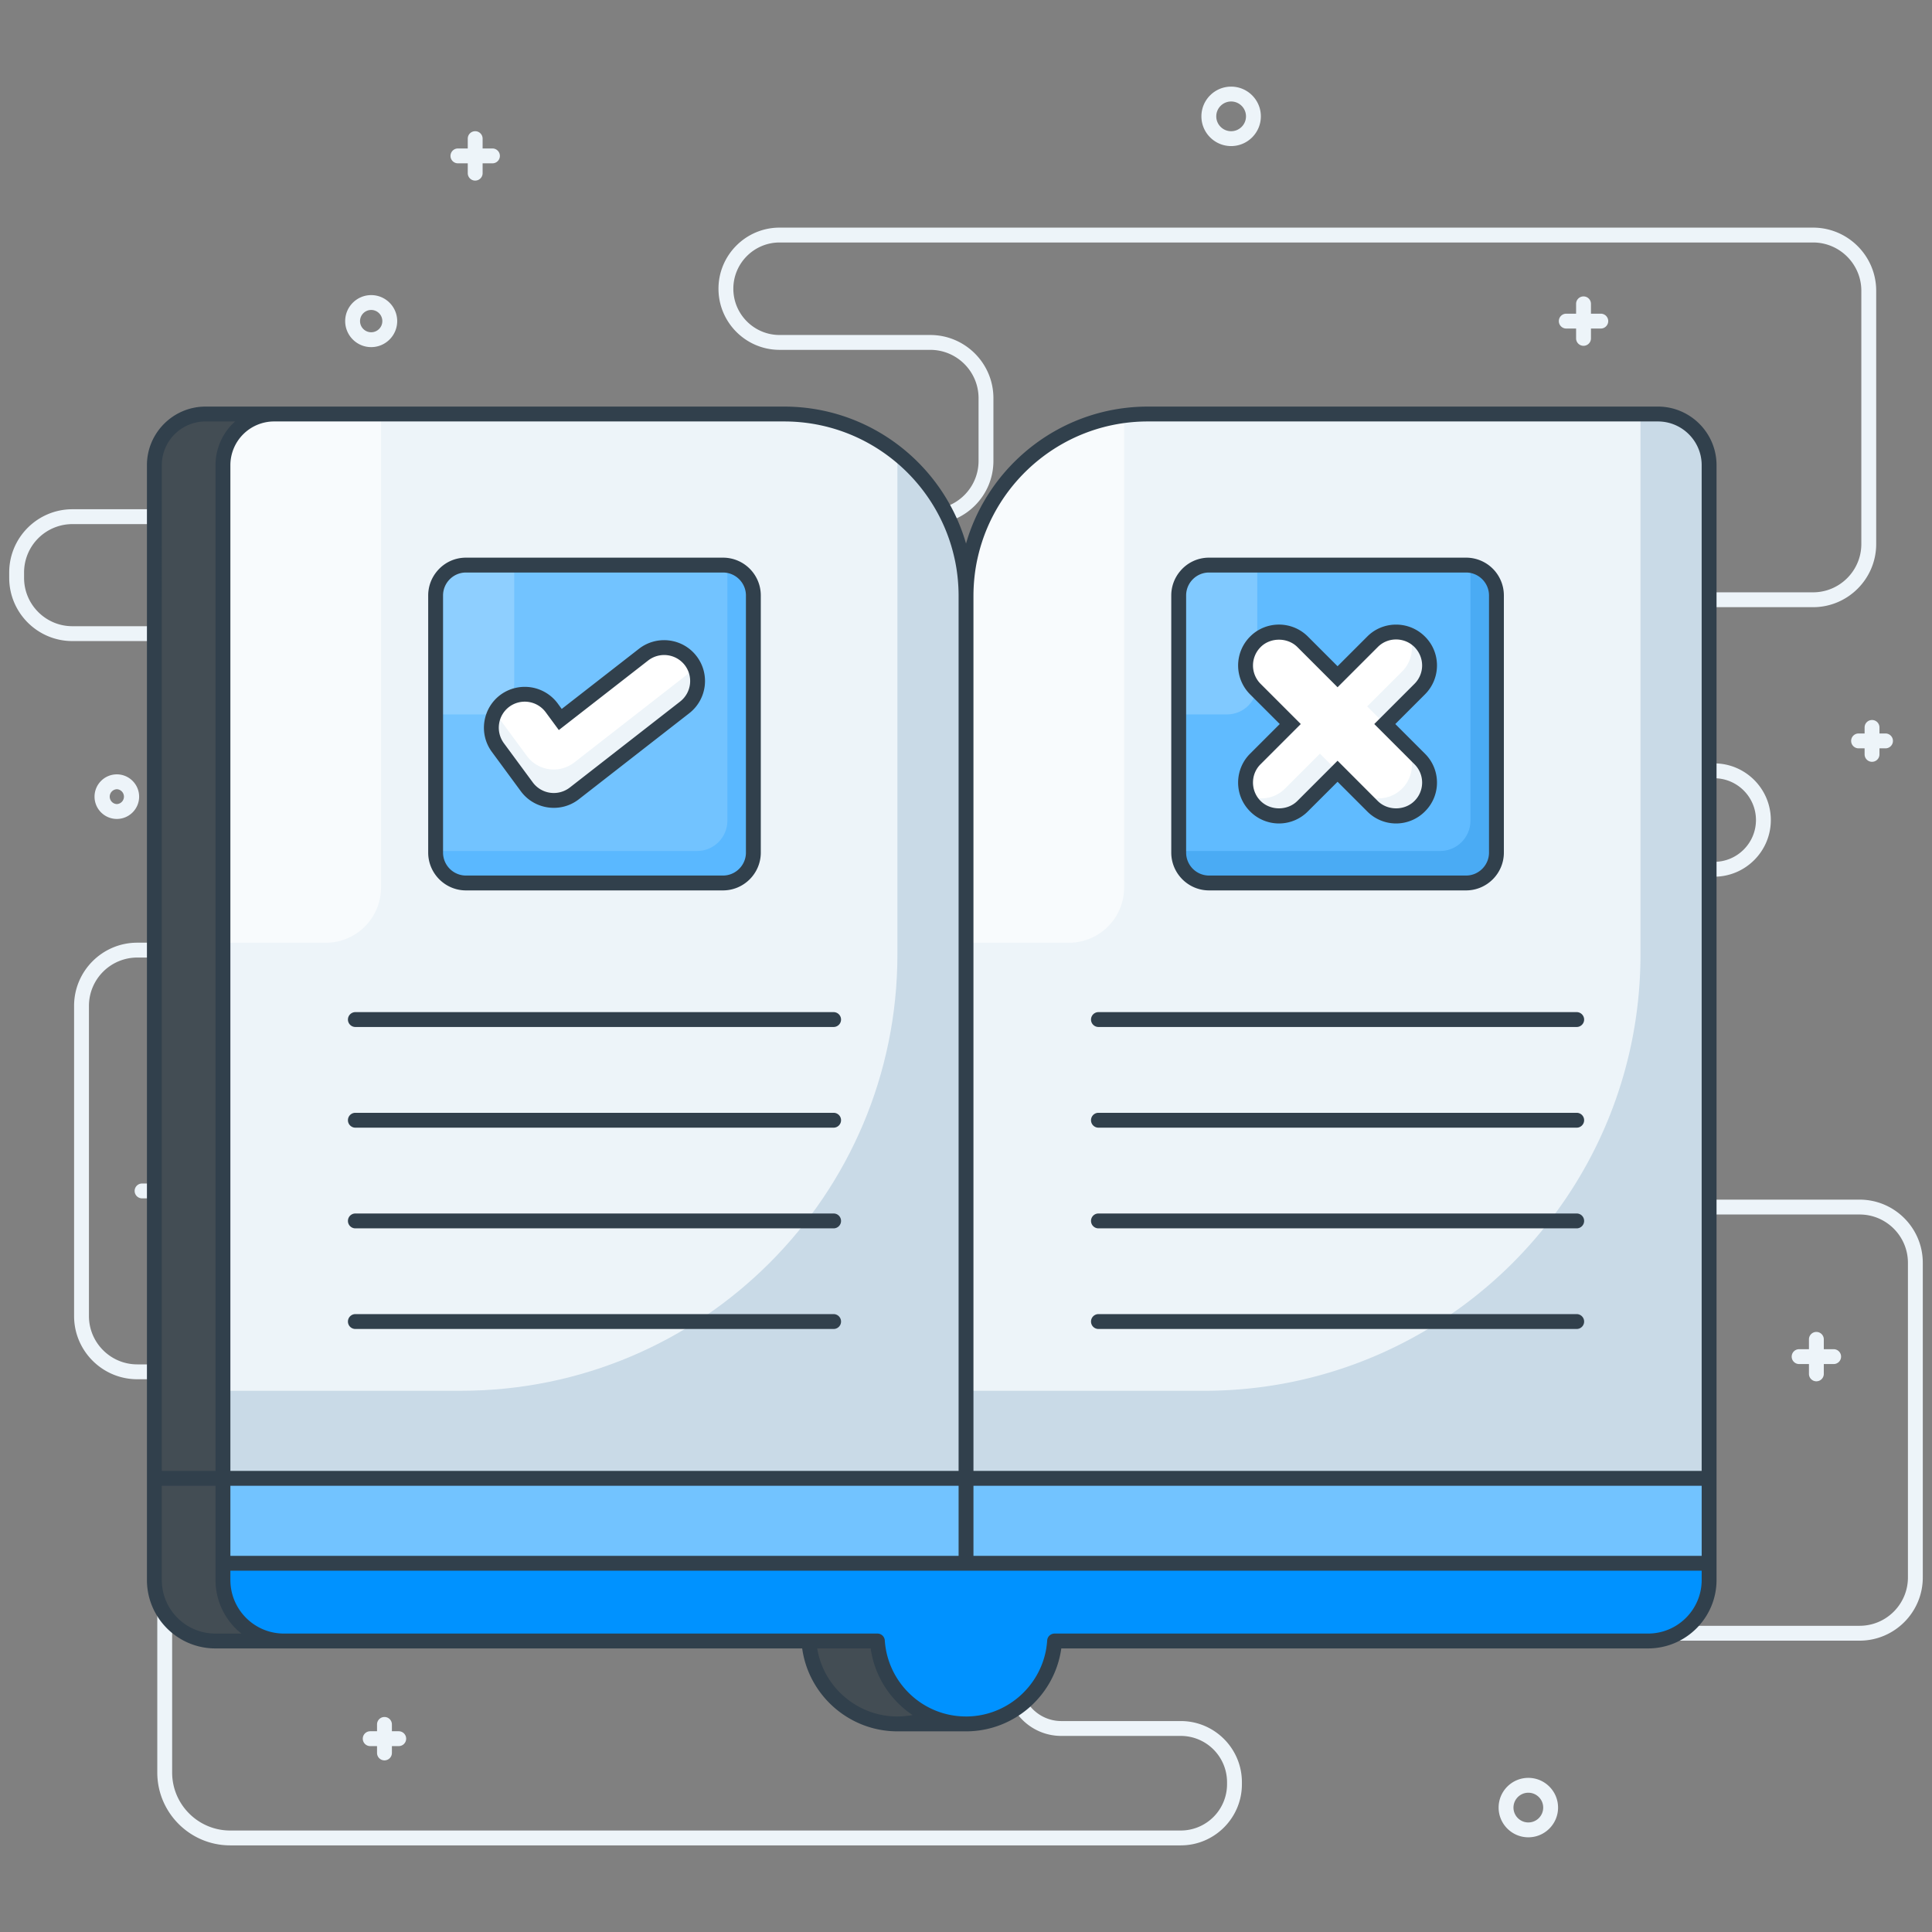
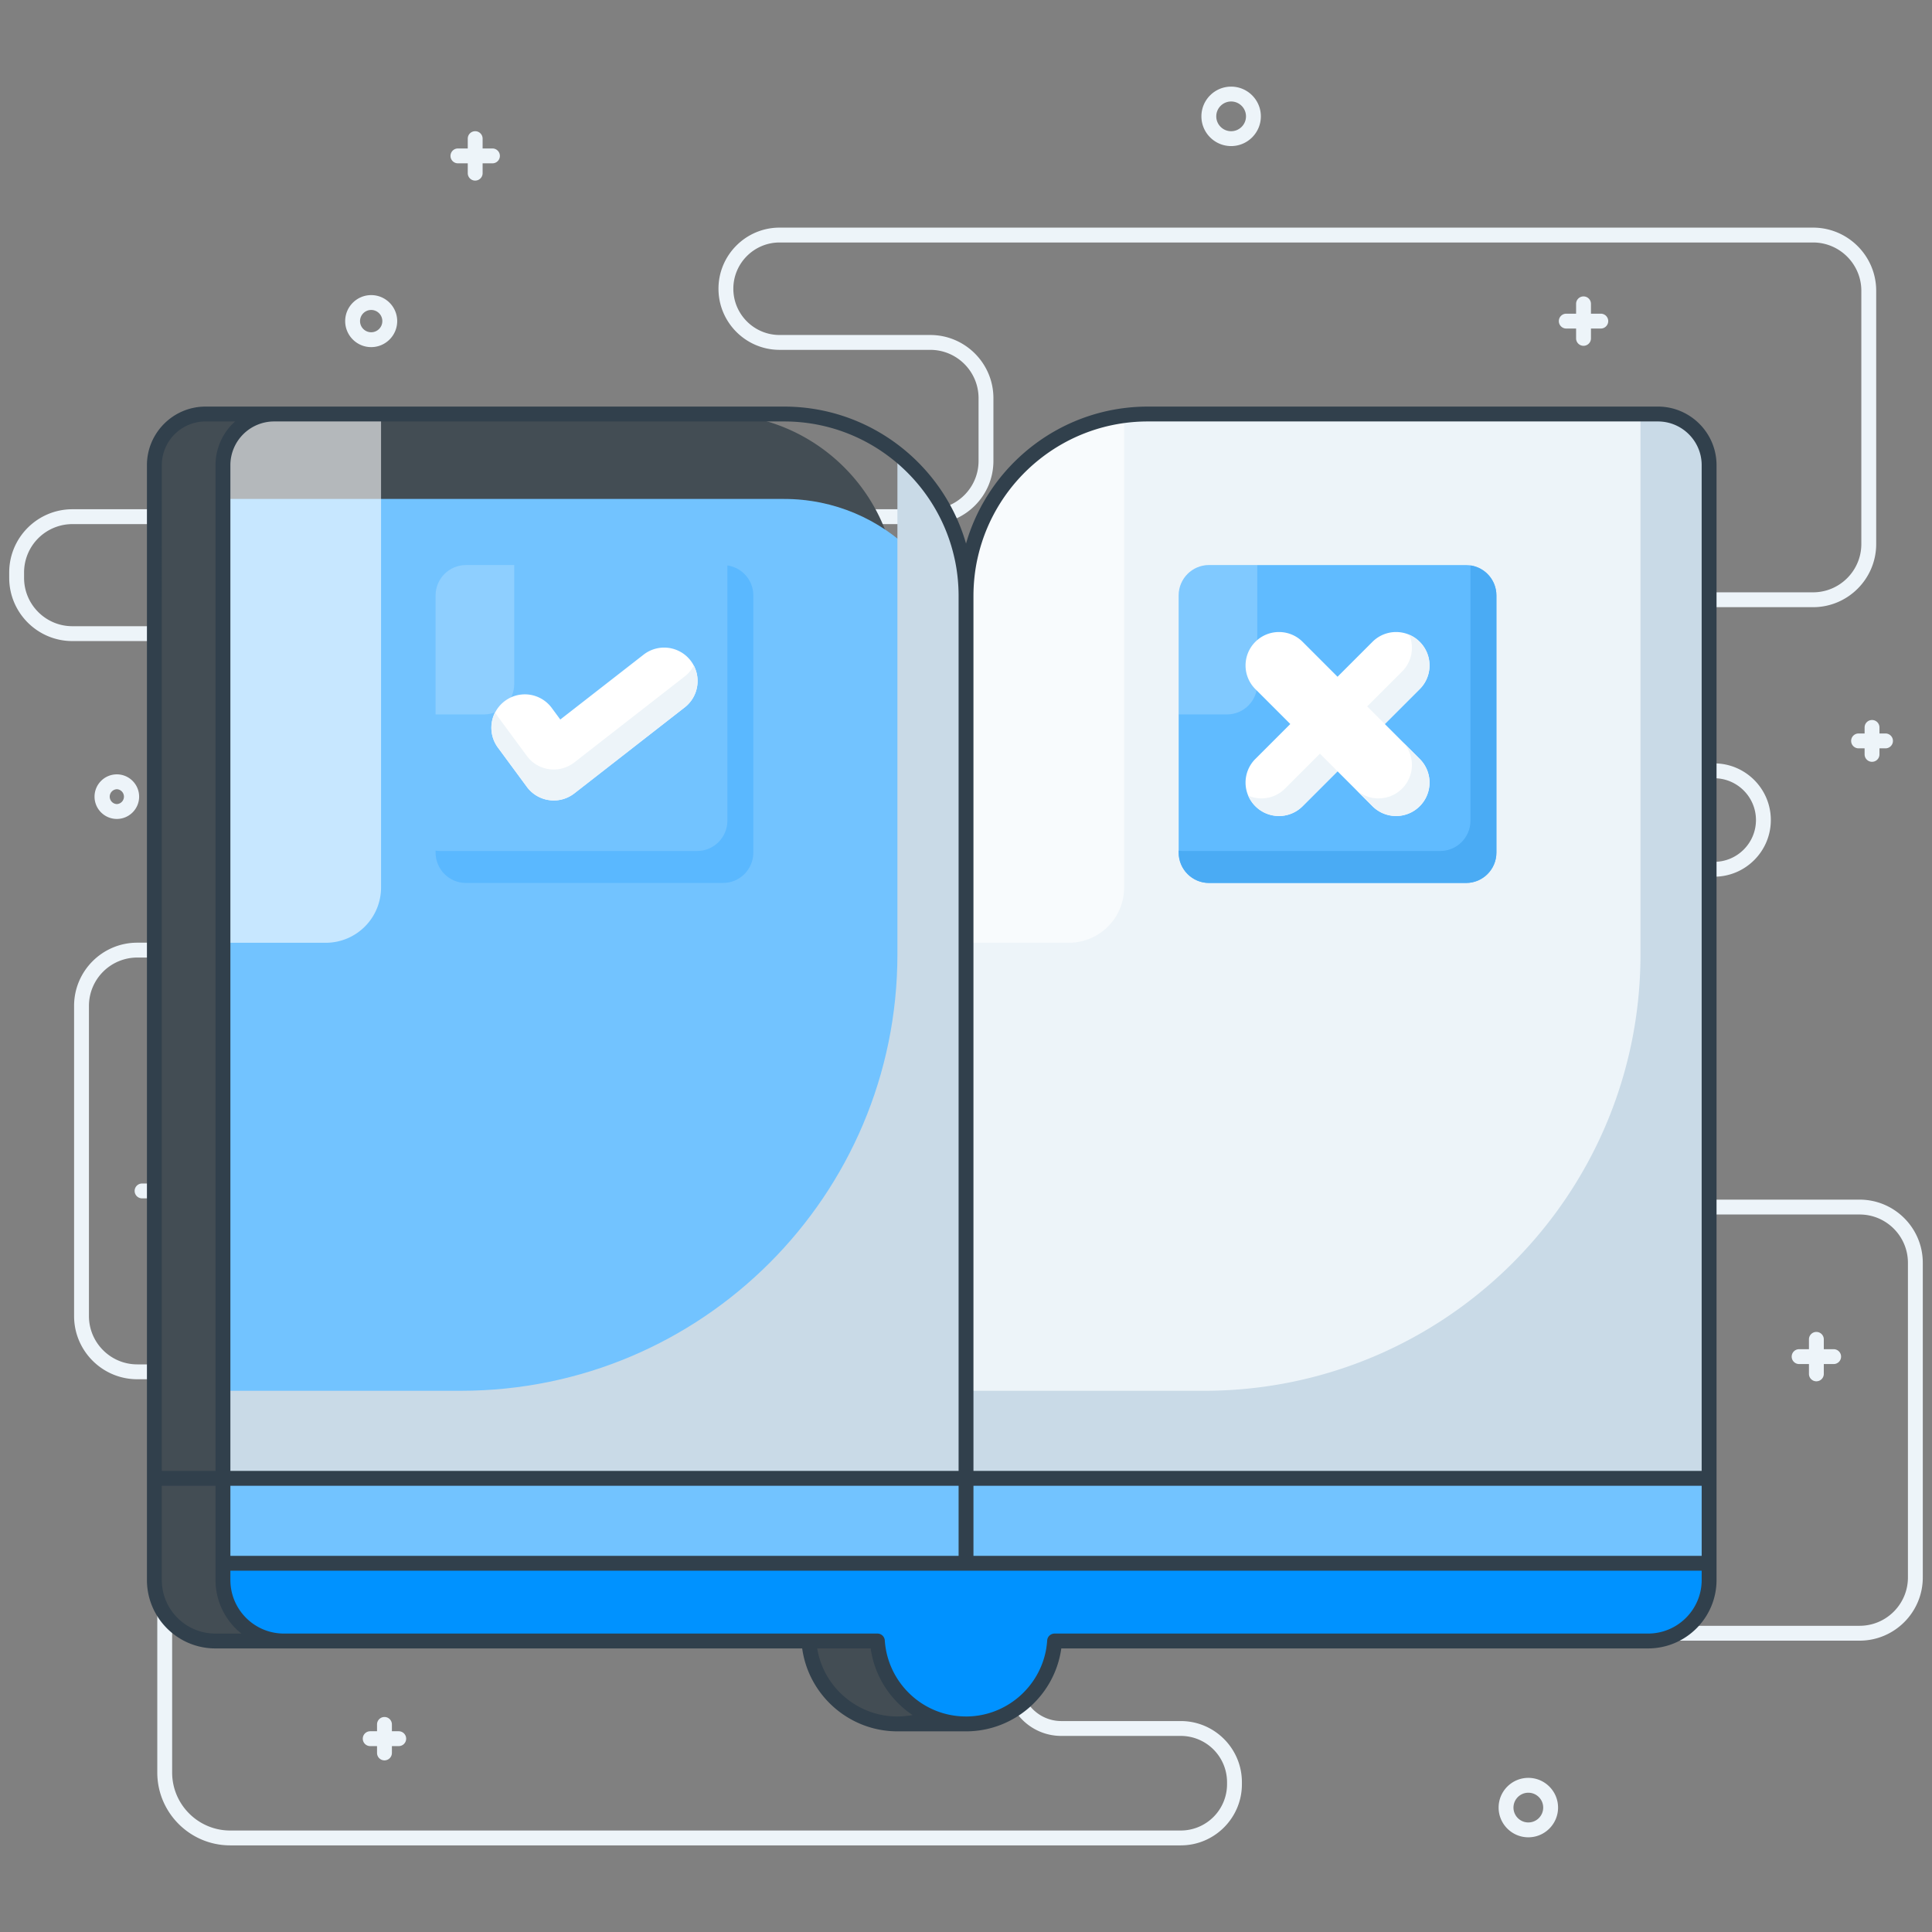
<svg xmlns="http://www.w3.org/2000/svg" viewBox="0 0 260 260" id="Rules">
  <rect x="0" y="0" width="260" height="260" fill="#808080" stroke="none" />
  <path fill="#edf4f9" d="M158.905 248.342H30.975c-5.408 0-9.808-4.4-9.808-9.807v-30.116c0-5.408 4.4-9.807 9.808-9.807H45.46c3.584 0 6.5-2.916 6.5-6.5s-2.916-6.5-6.5-6.5H18.47c-4.687 0-8.5-3.814-8.5-8.5v-41.75c0-4.687 3.813-8.5 8.5-8.5h22.9c3.584 0 6.5-2.916 6.5-6.5v-27.59c0-3.584-2.916-6.5-6.5-6.5H9.74c-4.687 0-8.5-3.814-8.5-8.5v-.74c0-4.687 3.813-8.5 8.5-8.5h115.45c3.584 0 6.5-2.916 6.5-6.5v-8.45c0-3.584-2.916-6.5-6.5-6.5h-20.275c-4.535 0-8.225-3.69-8.225-8.225s3.69-8.225 8.225-8.225H243.99c4.687 0 8.5 3.814 8.5 8.5v34.08c0 4.687-3.813 8.5-8.5 8.5h-40.9a6.508 6.508 0 0 0-6.5 6.5v8.02c0 3.584 2.916 6.5 6.5 6.5h27.595c4.205 0 7.625 3.42 7.625 7.625s-3.42 7.625-7.625 7.625H203.63a6.508 6.508 0 0 0-6.5 6.5v30.46c0 3.584 2.916 6.5 6.5 6.5h46.63c4.687 0 8.5 3.813 8.5 8.5v42.35c0 4.687-3.813 8.5-8.5 8.5H142.82a5.416 5.416 0 0 0-5.41 5.41 5.416 5.416 0 0 0 5.41 5.41h16.085c4.535 0 8.225 3.69 8.225 8.225v.28c0 4.535-3.69 8.225-8.225 8.225zm-127.93-47.73c-4.305 0-7.808 3.503-7.808 7.807v30.116c0 4.304 3.503 7.807 7.808 7.807h127.93a6.232 6.232 0 0 0 6.225-6.225v-.28a6.232 6.232 0 0 0-6.225-6.225H142.82c-4.086 0-7.41-3.324-7.41-7.41 0-4.085 3.324-7.41 7.41-7.41h107.44c3.584 0 6.5-2.916 6.5-6.5v-42.35c0-3.584-2.916-6.5-6.5-6.5h-46.63c-4.687 0-8.5-3.814-8.5-8.5v-30.46c0-4.687 3.813-8.5 8.5-8.5h27.055c3.102 0 5.625-2.524 5.625-5.625s-2.523-5.625-5.625-5.625H203.09c-4.687 0-8.5-3.814-8.5-8.5v-8.02c0-4.686 3.813-8.5 8.5-8.5h40.9c3.584 0 6.5-2.916 6.5-6.5v-34.08c0-3.584-2.916-6.5-6.5-6.5H104.915c-3.432 0-6.225 2.792-6.225 6.225s2.793 6.225 6.225 6.225h20.275c4.687 0 8.5 3.813 8.5 8.5v8.45c0 4.686-3.813 8.5-8.5 8.5H9.74a6.508 6.508 0 0 0-6.5 6.5v.74c0 3.584 2.916 6.5 6.5 6.5h31.63c4.687 0 8.5 3.813 8.5 8.5v27.59c0 4.686-3.813 8.5-8.5 8.5h-22.9a6.508 6.508 0 0 0-6.5 6.5v41.75c0 3.584 2.916 6.5 6.5 6.5h26.99c4.687 0 8.5 3.813 8.5 8.5s-3.813 8.5-8.5 8.5H30.975zm174.702 46.645c-2.206 0-4-1.794-4-4s1.794-4 4-4 4 1.794 4 4-1.794 4-4 4zm0-6c-1.103 0-2 .898-2 2s.897 2 2 2 2-.897 2-2-.897-2-2-2z" class="coloredf5f9 svgShape" />
  <path fill="#edf4f9" d="M51.74 236.903a1 1 0 0 1-1-1v-3.838a1 1 0 1 1 2 0v3.838a1 1 0 0 1-1 1z" class="coloredf5f9 svgShape" />
  <path fill="#edf4f9" d="M53.659 234.984h-3.837a1 1 0 1 1 0-2h3.837a1 1 0 1 1 0 2zM244.44 185.89a1 1 0 0 1-1-1v-4.645a1 1 0 1 1 2 0v4.645a1 1 0 0 1-1 1z" class="coloredf5f9 svgShape" />
  <path fill="#edf4f9" d="M246.764 183.568h-4.646a1 1 0 1 1 0-2h4.646a1 1 0 1 1 0 2zm-33.66-137.03a1 1 0 0 1-1-1V40.89a1 1 0 1 1 2 0v4.647a1 1 0 0 1-1 1z" class="coloredf5f9 svgShape" />
  <path fill="#edf4f9" d="M215.428 44.214h-4.647a1 1 0 1 1 0-2h4.647a1 1 0 1 1 0 2zM63.949 24.304a1 1 0 0 1-1-1v-4.647a1 1 0 1 1 2 0v4.646a1 1 0 0 1-1 1z" class="coloredf5f9 svgShape" />
  <path fill="#edf4f9" d="M66.272 21.98h-4.646a1 1 0 1 1 0-2h4.646a1 1 0 1 1 0 2zM49.953 46.714c-1.93 0-3.5-1.57-3.5-3.5s1.57-3.5 3.5-3.5 3.5 1.57 3.5 3.5-1.57 3.5-3.5 3.5zm0-5c-.827 0-1.5.673-1.5 1.5s.673 1.5 1.5 1.5 1.5-.672 1.5-1.5-.672-1.5-1.5-1.5zM165.68 19.658c-2.206 0-4-1.794-4-4s1.794-4 4-4 4 1.794 4 4-1.794 4-4 4zm0-6c-1.103 0-2 .897-2 2s.897 2 2 2 2-.898 2-2-.897-2-2-2zM15.723 110.21c-1.654 0-3-1.345-3-3s1.346-3 3-3 3 1.346 3 3-1.345 3-3 3zm0-4a1.001 1.001 0 0 0 0 2 1.001 1.001 0 0 0 0-2zm5.209 56.872a1 1 0 0 1-1-1v-3.625a1 1 0 1 1 2 0v3.625a1 1 0 0 1-1 1z" class="coloredf5f9 svgShape" />
  <path fill="#edf4f9" d="M22.744 161.271h-3.625a1 1 0 1 1 0-2h3.625a1 1 0 1 1 0 2zM251.93 102.52a1 1 0 0 1-1-1v-3.625a1 1 0 1 1 2 0v3.625a1 1 0 0 1-1 1z" class="coloredf5f9 svgShape" />
  <path fill="#edf4f9" d="M253.744 100.708h-3.625a1 1 0 1 1 0-2h3.625a1 1 0 1 1 0 2zM74.273 101.91c-1.353 0-2.454-1.1-2.454-2.454S72.919 97 74.273 97s2.454 1.101 2.454 2.455-1.101 2.454-2.454 2.454zm0-2.909a.455.455 0 1 0 .001.91.455.455 0 0 0-.001-.91z" class="coloredf5f9 svgShape" />
  <path fill="#434d54" d="M220.772 75.835V212.63a8.205 8.205 0 0 1-8.205 8.205h-79.875c-.41 6.23-5.58 11.16-11.92 11.16s-11.51-4.93-11.92-11.16H28.977a8.205 8.205 0 0 1-8.205-8.205V75.835h200z" class="color434a54 svgShape" />
  <path fill="#434d54" d="M120.772 80.193V198.95h-100V62.6a6.886 6.886 0 0 1 6.886-6.886h68.636c13.519 0 24.478 10.96 24.478 24.479z" class="color434a54 svgShape" />
  <path fill="#0092ff" d="M230 75.835V212.63a8.205 8.205 0 0 1-8.205 8.205H141.92c-.41 6.23-5.58 11.16-11.92 11.16s-11.51-4.93-11.92-11.16H38.205A8.205 8.205 0 0 1 30 212.63V75.835h200z" class="color3fd0fc svgShape" />
  <path fill="#72c3ff" d="M130 91.624v118.757H30V67.146h75.522C119.04 67.146 130 78.105 130 91.624zM230 67.146V210.38H130V91.624c0-13.519 10.96-24.478 24.478-24.478H230z" class="colorffd372 svgShape" />
-   <path fill="#edf4f9" d="M130 80.195v118.75H30V62.605c0-3.81 3.08-6.89 6.89-6.89h68.63c5.77 0 11.07 1.99 15.25 5.34 5.63 4.48 9.23 11.39 9.23 19.14z" class="coloredf5f9 svgShape" />
  <path fill="#ffffff" d="M51.28 55.715v63.717a7.442 7.442 0 0 1-7.442 7.443H30v-64.27a6.89 6.89 0 0 1 6.89-6.89h14.39z" opacity=".6" class="colorffffff svgShape" />
  <path fill="#c9dae7" d="M130 80.195v118.75H30v-11.78h32.03c32.44 0 58.74-26.3 58.74-58.74v-67.37c5.63 4.48 9.23 11.39 9.23 19.14z" class="colorc9dbe7 svgShape" />
  <path fill="#edf4f9" d="M230 62.605v136.34H130V80.195c0-12.43 9.27-22.7 21.28-24.26 1.05-.15 2.11-.22 3.2-.22h68.63c3.81 0 6.89 3.08 6.89 6.89z" class="coloredf5f9 svgShape" />
  <path fill="#ffffff" d="M151.28 55.935v63.5c0 4.11-3.33 7.44-7.44 7.44H130v-46.68c0-12.43 9.27-22.7 21.28-24.26z" opacity=".6" class="colorffffff svgShape" />
  <path fill="#c9dae7" d="M230 62.607v136.34H130v-11.78h32.033c32.44 0 58.737-26.298 58.737-58.737V55.717h2.34a6.89 6.89 0 0 1 6.89 6.89z" class="colorc9dbe7 svgShape" />
  <path fill="#72c3ff" d="M101.38 80.134v34.602a4.085 4.085 0 0 1-4.084 4.085H62.705a4.085 4.085 0 0 1-4.086-4.085V80.134a4.085 4.085 0 0 1 4.086-4.085h34.59a4.085 4.085 0 0 1 4.086 4.085z" class="colorffd372 svgShape" />
  <path fill="#ffffff" d="M69.2 76.045v16.01c0 2.26-1.83 4.09-4.08 4.09h-6.5v-16.01c0-2.26 1.83-4.09 4.08-4.09h6.5z" opacity=".2" class="colorffffff svgShape" />
  <path fill="#5ab8ff" d="M101.38 80.135v34.6c0 2.26-1.83 4.09-4.08 4.09H62.7c-2.25 0-4.08-1.83-4.08-4.09v-.26c.19.03.4.05.6.05h34.59c2.25 0 4.08-1.83 4.08-4.09v-34.34c1.97.28 3.49 1.98 3.49 4.04z" class="colorffb85a svgShape" />
  <path fill="#60bbff" d="M201.38 80.135v34.6c0 2.26-1.83 4.09-4.08 4.09h-34.6c-2.25 0-4.08-1.83-4.08-4.09v-34.6c0-2.26 1.83-4.09 4.08-4.09h34.6c2.25 0 4.08 1.83 4.08 4.09z" class="colorff6060 svgShape" />
  <path fill="#ffffff" d="M169.2 76.045v16.01c0 2.26-1.83 4.09-4.08 4.09h-6.5v-16.01c0-2.26 1.83-4.09 4.08-4.09h6.5z" opacity=".2" class="colorffffff svgShape" />
  <path fill="#4aabf4" d="M201.38 80.135v34.6c0 2.26-1.83 4.09-4.08 4.09h-34.6c-2.25 0-4.08-1.83-4.08-4.09v-.26c.19.03.4.05.6.05h34.59c2.25 0 4.08-1.83 4.08-4.09v-34.34c1.97.28 3.49 1.98 3.49 4.04z" class="colorf44a4a svgShape" />
  <path fill="#ffffff" d="M74.522 107.721a4.5 4.5 0 0 1-3.623-1.831l-3.9-5.292a4.5 4.5 0 0 1 7.246-5.338l1.157 1.57 11.21-8.73a4.5 4.5 0 1 1 5.532 7.1l-14.857 11.57c-.795.62-1.77.951-2.765.951z" class="colorffffff svgShape" />
  <path fill="#edf4f9" d="m92.14 95.195-14.85 11.58c-.8.61-1.77.95-2.77.95-.2 0-.41-.02-.61-.05a4.46 4.46 0 0 1-3.01-1.79l-3.9-5.29a4.503 4.503 0 0 1-.37-4.75c.11.2.23.4.37.59l3.9 5.29a4.46 4.46 0 0 0 3.62 1.83c1 0 1.97-.33 2.77-.95l14.85-11.57c.53-.41.94-.91 1.23-1.47.99 1.89.51 4.28-1.23 5.63z" class="coloredf5f9 svgShape" />
  <path fill="#ffffff" d="M191.06 102.135a4.49 4.49 0 0 1 0 6.36c-.88.88-2.03 1.32-3.18 1.32-1.15 0-2.3-.44-3.18-1.32l-4.7-4.7-4.7 4.7c-.88.88-2.03 1.32-3.18 1.32-1.15 0-2.3-.44-3.18-1.32a4.49 4.49 0 0 1 0-6.36l4.7-4.7-4.7-4.7a4.491 4.491 0 0 1 0-6.36 4.49 4.49 0 0 1 6.36 0l4.7 4.7 4.7-4.7a4.49 4.49 0 0 1 6.36 0 4.491 4.491 0 0 1 0 6.36l-4.7 4.7 4.7 4.7z" class="colorffffff svgShape" />
  <path fill="#edf4f9" d="m177.63 101.425 2.37 2.37-4.7 4.7c-.88.88-2.03 1.32-3.18 1.32-1.15 0-2.3-.44-3.18-1.32-.42-.42-.74-.9-.95-1.42.56.25 1.16.37 1.76.37 1.15 0 2.3-.44 3.18-1.32l4.7-4.7zm13.43.71a4.49 4.49 0 0 1 0 6.36c-.88.88-2.03 1.32-3.18 1.32-1.15 0-2.3-.44-3.18-1.32l-2.37-2.37c.88.88 2.03 1.32 3.18 1.32 1.15 0 2.3-.44 3.18-1.32a4.49 4.49 0 0 0 0-6.36l2.37 2.37zm-4.7-4.7-2.37-2.37 4.7-4.7a4.46 4.46 0 0 0 .95-4.94c.52.21 1 .53 1.42.95a4.491 4.491 0 0 1 0 6.36l-4.7 4.7z" class="coloredf5f9 svgShape" />
  <path fill="#434d54" d="M120.772 231.995H130" class="color434a54 svgShape" />
  <path fill="#31404c" d="M223.114 54.717h-68.64c-11.6 0-21.41 7.8-24.47 18.43-3.06-10.63-12.88-18.43-24.48-18.43h-77.87c-4.34 0-7.88 3.54-7.88 7.88v150.03c0 5.08 4.13 9.21 9.2 9.21h78.98c.88 6.33 6.34 11.16 12.82 11.16l.042-.002h9.145l.043.002c6.48 0 11.94-4.83 12.82-11.16h78.97c5.08 0 9.21-4.13 9.21-9.21V62.596c0-4.34-3.54-7.88-7.89-7.88zm5.89 154.66h-98v-9.43h98v9.43zm-100 0h-98v-9.43h98v9.43zm25.47-152.66h68.64c3.25 0 5.89 2.64 5.89 5.88v135.35h-98V80.197c0-1.914.24-3.792.62-5.36 2.43-10.38 11.75-18.12 22.85-18.12zm-48.95 0c11.1 0 20.43 7.74 22.86 18.12.369 1.523.62 3.392.62 5.36v117.75h-98V62.597a5.89 5.89 0 0 1 5.88-5.88h68.64zm-83.75 5.88a5.89 5.89 0 0 1 5.88-5.88h3.99a7.86 7.86 0 0 0-2.64 5.88v135.35h-7.23V62.597zm7.2 157.24c-3.97 0-7.2-3.23-7.2-7.21v-12.68h7.23v12.68c0 2.92 1.36 5.52 3.48 7.21h-3.51zm81 2h7.2c.52 3.75 2.65 6.97 5.64 8.97-.647.117-1.314.185-2 .188h-.042l-.008.001c-5.386-.004-9.93-3.942-10.79-9.16zm111.82-2h-79.87c-.53 0-.97.41-1 .93-.02.36-.07.72-.12 1.07-.87 5.218-5.418 9.157-10.796 9.16l-.008-.002h-.037c-5.882-.025-10.521-4.637-10.89-10.228a.995.995 0 0 0-.99-.93H38.204c-3.97 0-7.2-3.23-7.2-7.21v-1.25h198v1.25c0 3.98-3.24 7.21-7.21 7.21z" class="color31394c svgShape" />
-   <path fill="#31404c" d="M47.824 178.847h64.36c.55 0 1-.44 1-1 0-.55-.45-1-1-1h-64.36c-.55 0-1 .45-1 1 0 .56.45 1 1 1zm0-13.54h64.36c.55 0 1-.45 1-1 0-.56-.45-1-1-1h-64.36c-.55 0-1 .44-1 1 0 .55.45 1 1 1zm0-13.55h64.36c.55 0 1-.45 1-1 0-.56-.45-1-1-1h-64.36c-.55 0-1 .44-1 1 0 .55.45 1 1 1zm0-13.55h64.36c.55 0 1-.45 1-1s-.45-1-1-1h-64.36c-.55 0-1 .45-1 1s.45 1 1 1zm14.88-18.38h34.59c2.81 0 5.09-2.29 5.09-5.09v-34.6c0-2.81-2.27-5.09-5.09-5.09h-34.59c-1.55 0-2.93.69-3.86 1.79-.76.89-1.22 2.04-1.22 3.3v34.6c0 2.8 2.28 5.09 5.08 5.09zm37.68-5.09c0 1.7-1.39 3.09-3.09 3.09h-34.59a3.09 3.09 0 0 1-3.08-3.09v-34.6c0-1.7 1.38-3.09 3.08-3.09h34.59c1.7 0 3.09 1.39 3.09 3.09v34.6zm62.32 5.09h34.59c2.81 0 5.09-2.29 5.09-5.09v-34.6c0-1.26-.46-2.41-1.21-3.3a5.087 5.087 0 0 0-3.88-1.79h-34.59c-1.55 0-2.93.69-3.86 1.79-.76.89-1.22 2.04-1.22 3.3v34.6c0 2.8 2.28 5.09 5.08 5.09zm37.68-5.09c0 1.7-1.39 3.09-3.09 3.09h-34.59a3.09 3.09 0 0 1-3.08-3.09v-34.6c0-1.7 1.38-3.09 3.08-3.09h34.59c1.7 0 3.09 1.39 3.09 3.09v34.6zm-52.56 64.11h64.36c.55 0 1-.44 1-1 0-.55-.45-1-1-1h-64.36c-.55 0-1 .45-1 1 0 .56.45 1 1 1zm0-13.54h64.36c.55 0 1-.45 1-1 0-.56-.45-1-1-1h-64.36c-.55 0-1 .44-1 1 0 .55.45 1 1 1zm0-13.55h64.36c.55 0 1-.45 1-1 0-.56-.45-1-1-1h-64.36c-.55 0-1 .44-1 1 0 .55.45 1 1 1zm0-13.55h64.36c.55 0 1-.45 1-1s-.45-1-1-1h-64.36c-.55 0-1 .45-1 1s.45 1 1 1z" class="color31394c svgShape" />
-   <path fill="#31404c" d="m85.994 87.307-10.4 8.1-.54-.74a5.516 5.516 0 0 0-7.69-1.17c-2.44 1.8-2.97 5.25-1.17 7.69l3.9 5.3c1.82 2.468 5.364 2.98 7.81 1.07l14.85-11.57a5.495 5.495 0 0 0 .96-7.72c-1.86-2.39-5.32-2.82-7.72-.96zm5.54 7.1-14.86 11.58a3.513 3.513 0 0 1-4.97-.69l-3.9-5.29a3.518 3.518 0 0 1 .74-4.9 3.507 3.507 0 0 1 4.9.75l1.76 2.39 12.02-9.36a3.512 3.512 0 0 1 4.92.61 3.508 3.508 0 0 1-.61 4.91zm100.23-8.74c-2.176-2.176-5.674-2.118-7.77 0l-3.99 3.99-3.99-3.99c-2.17-2.17-5.673-2.129-7.78 0a5.496 5.496 0 0 0 0 7.78l3.99 3.99-3.99 3.99c-2.076 2.055-2.226 5.545 0 7.77a5.465 5.465 0 0 0 7.77 0l4-3.99 3.99 3.99a5.465 5.465 0 0 0 7.77 0c2.198-2.177 2.12-5.67 0-7.77l-3.99-3.99 3.99-3.99c2.167-2.168 2.15-5.65 0-7.78zm-1.41 6.36-5.41 5.41 5.41 5.41a3.477 3.477 0 0 1 0 4.94c-1.33 1.33-3.62 1.33-4.95 0l-5.4-5.41-5.41 5.41c-1.33 1.33-3.62 1.33-4.95 0-1.364-1.364-1.36-3.602 0-4.94l5.41-5.41-5.41-5.41a3.498 3.498 0 0 1 .01-4.95c1.31-1.32 3.62-1.32 4.94 0l5.41 5.41 5.41-5.41c1.336-1.357 3.575-1.365 4.94 0 1.38 1.401 1.364 3.585 0 4.95z" class="color31394c svgShape" />
</svg>